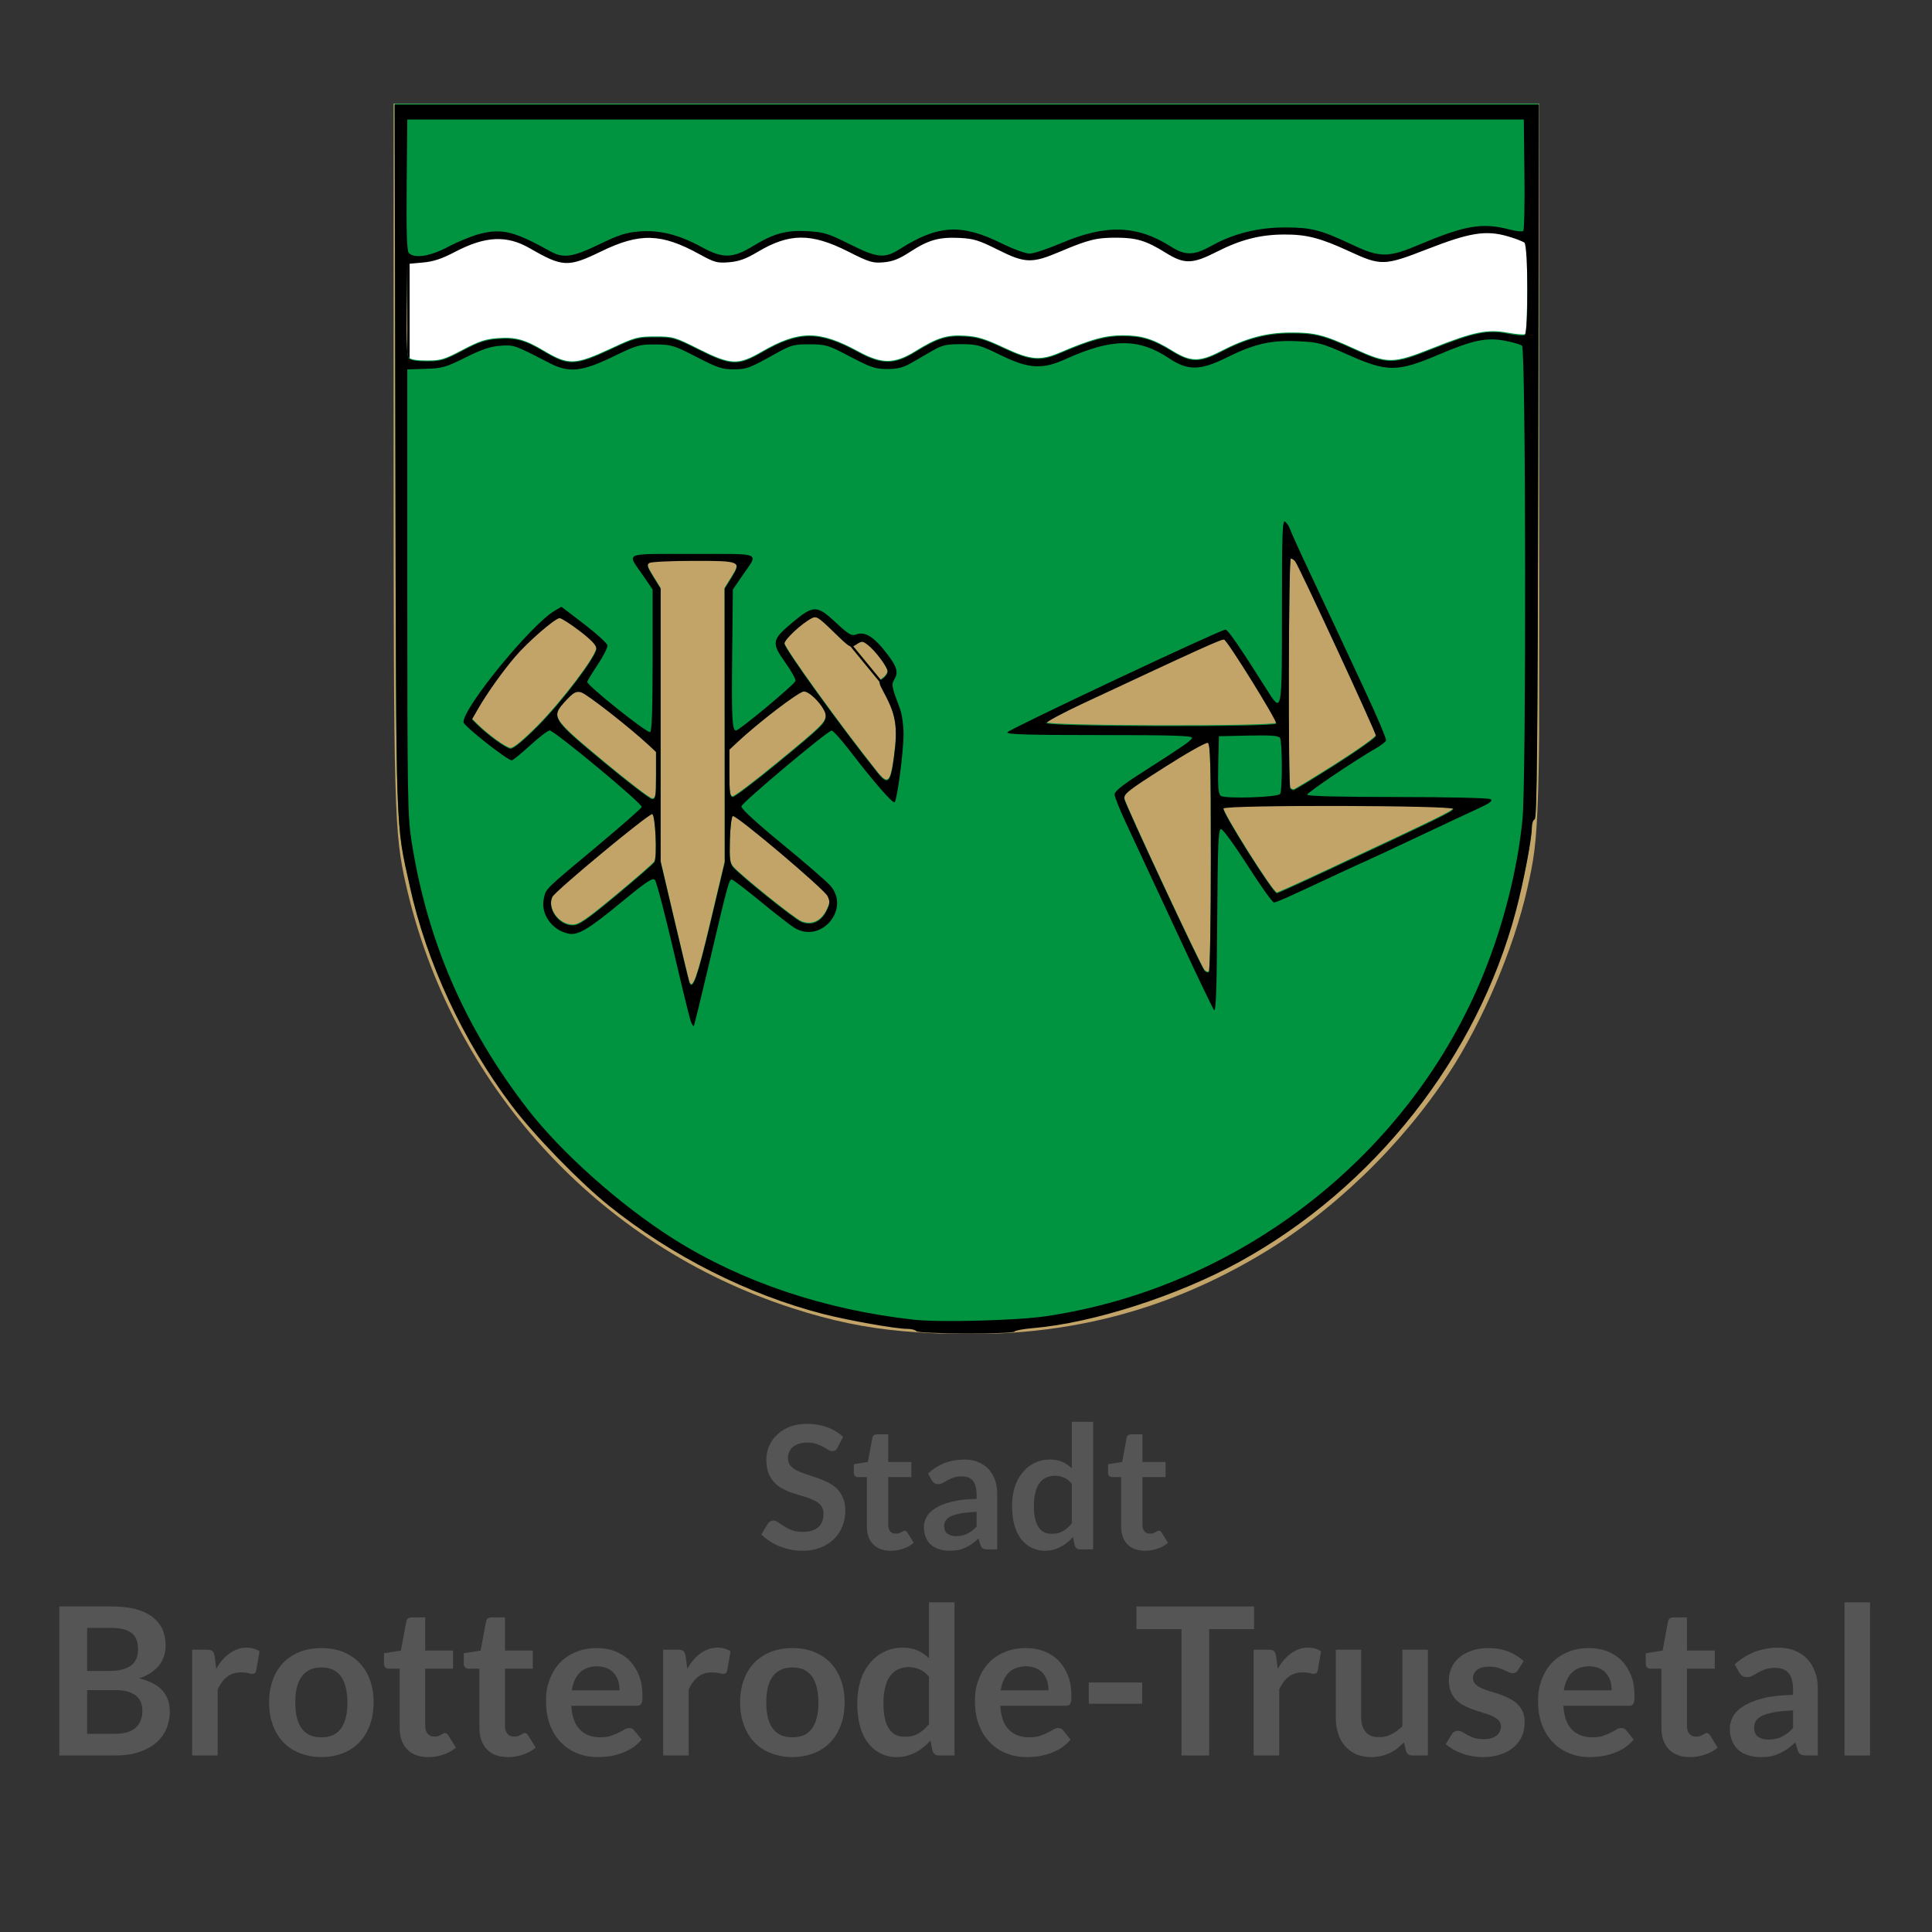
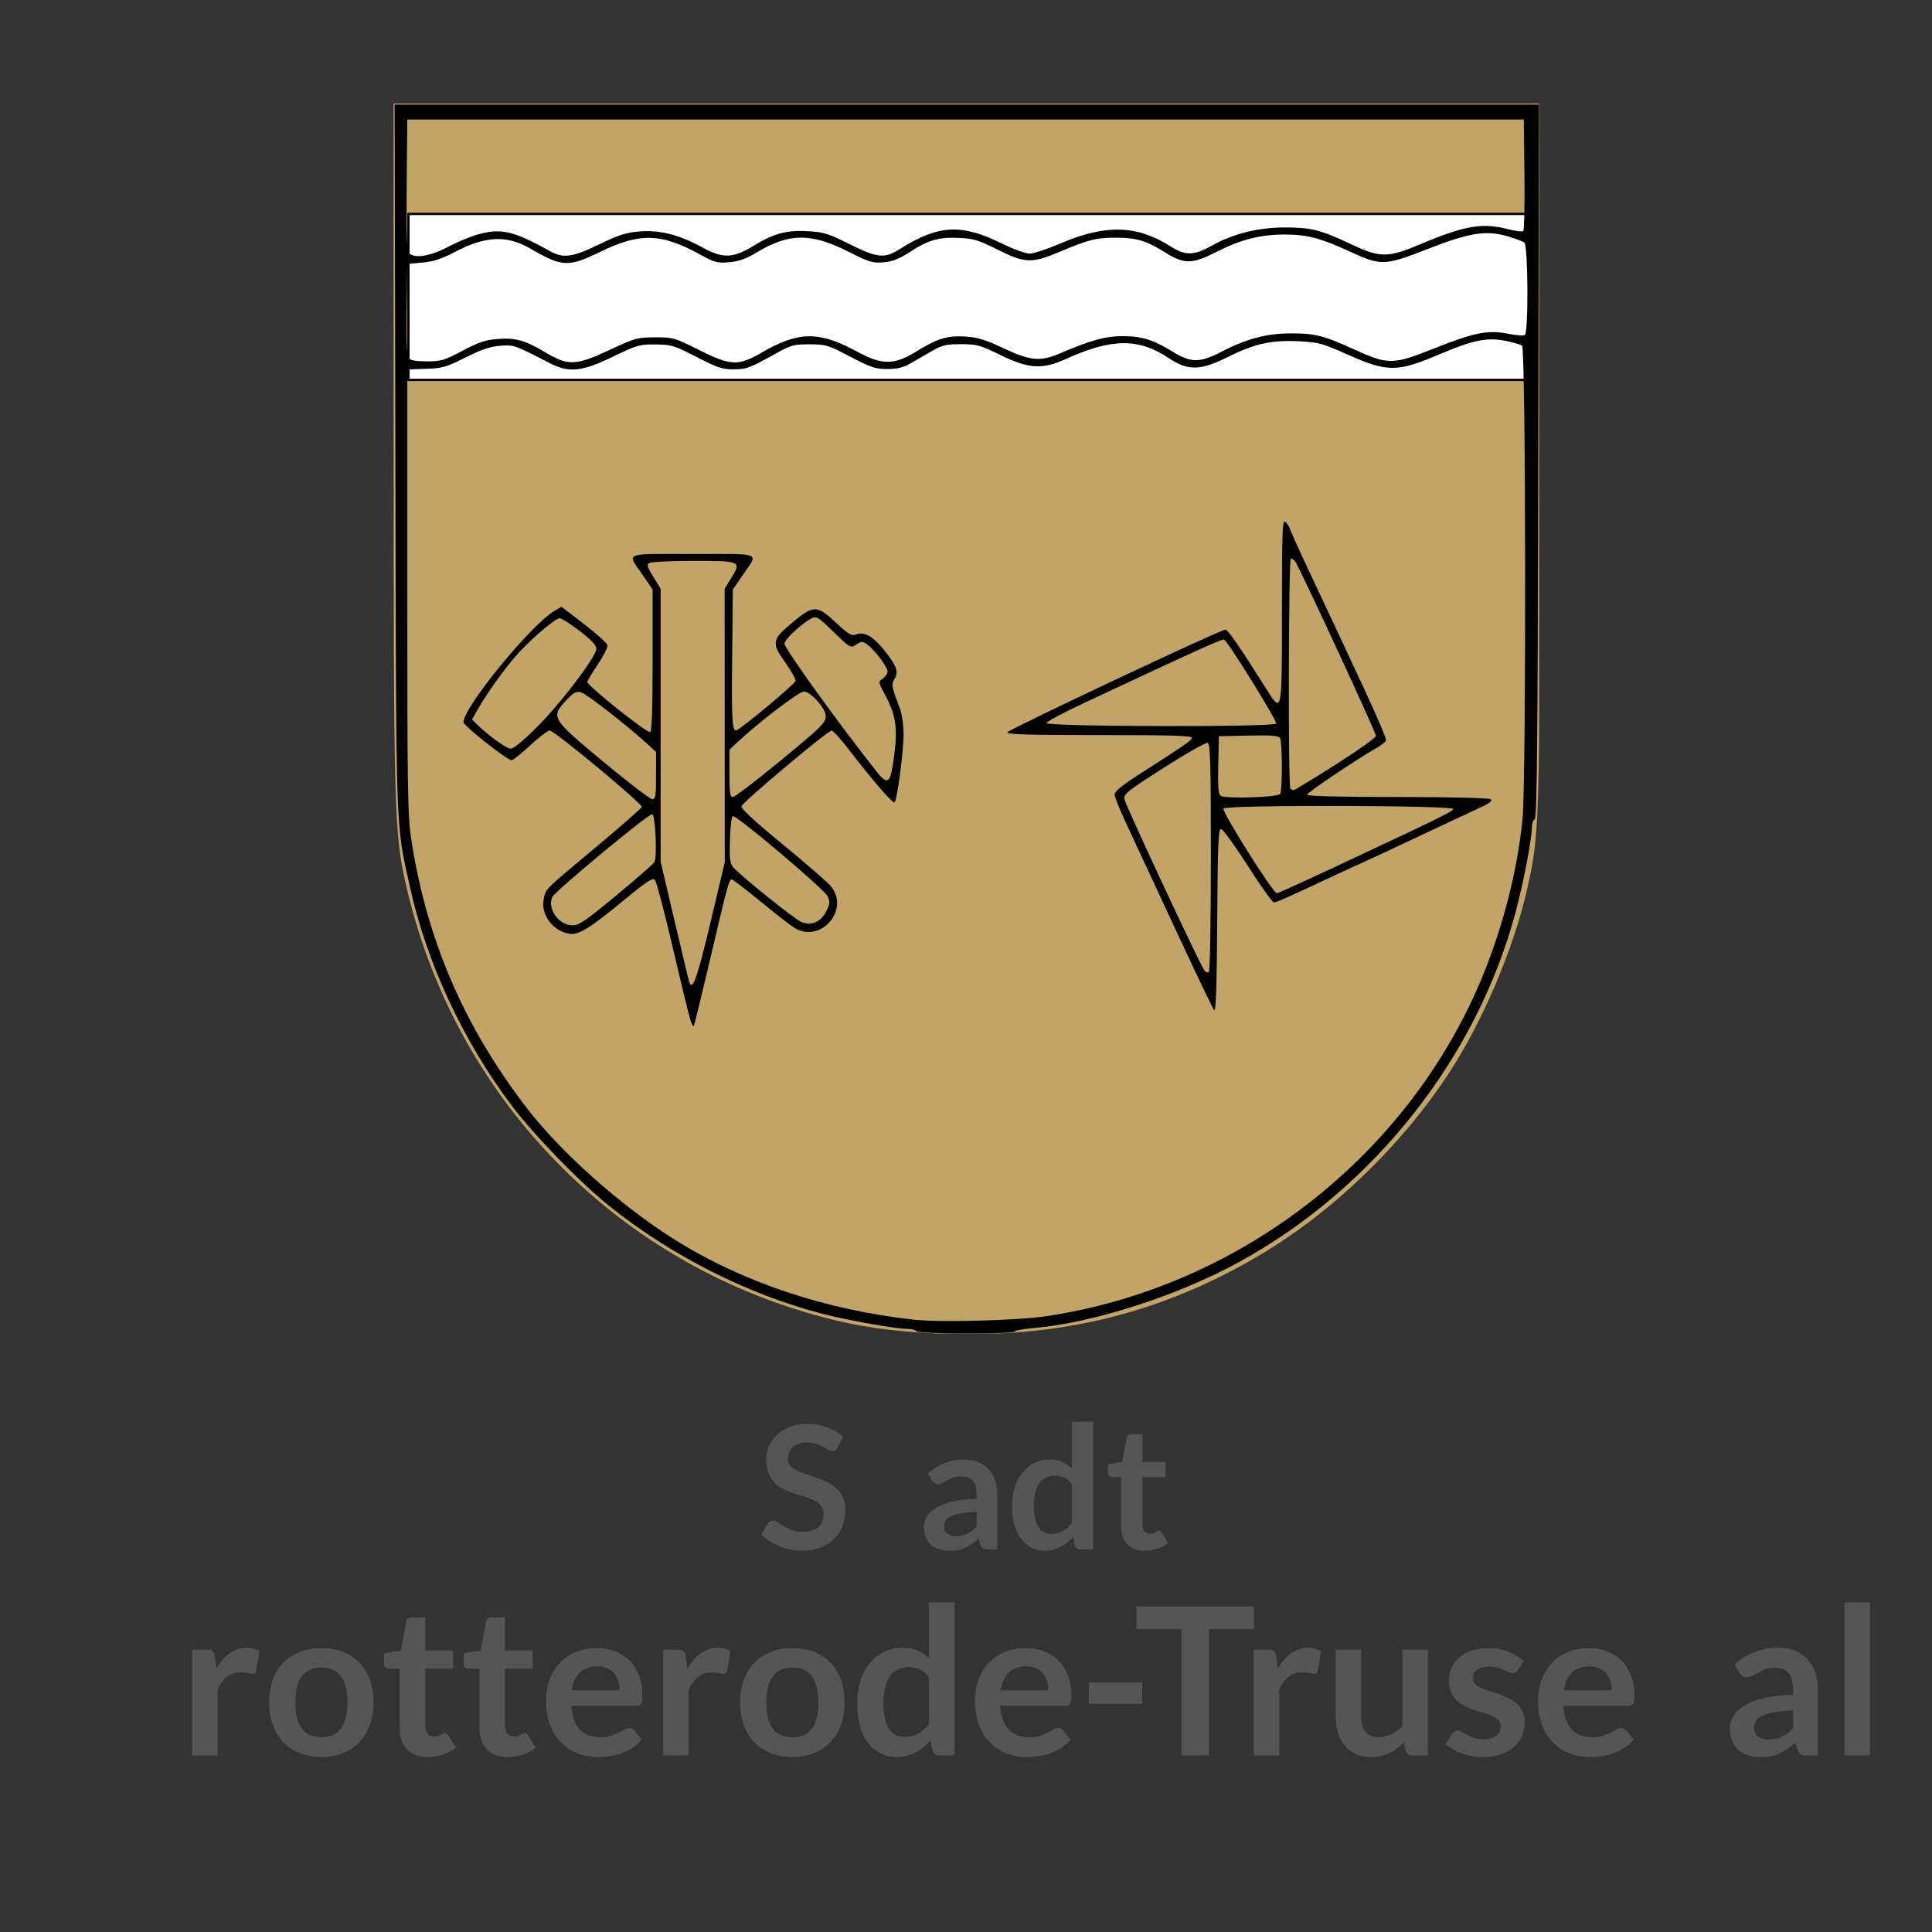
<svg xmlns="http://www.w3.org/2000/svg" width="100%" height="100%" viewBox="0 0 150 150" version="1.1" xml:space="preserve" style="fill-rule:evenodd;clip-rule:evenodd;">
  <rect x="0" y="0" width="150" height="150" fill="#333333" stroke="none" />
  <g id="Brotterode-Trusetal">
    <g transform="matrix(1,0,0,1,-39.389,4.81)">
      <g transform="matrix(13.333,0,0,13.333,98.26,115.483)">
        <path d="M0.461,-0.592C0.457,-0.584 0.453,-0.579 0.448,-0.576C0.443,-0.573 0.437,-0.572 0.431,-0.572C0.424,-0.572 0.416,-0.574 0.408,-0.579C0.4,-0.584 0.39,-0.59 0.379,-0.597C0.367,-0.603 0.354,-0.609 0.339,-0.614C0.324,-0.619 0.306,-0.622 0.285,-0.622C0.266,-0.622 0.25,-0.619 0.236,-0.615C0.222,-0.61 0.211,-0.604 0.201,-0.596C0.192,-0.588 0.185,-0.578 0.18,-0.567C0.175,-0.556 0.173,-0.544 0.173,-0.531C0.173,-0.514 0.178,-0.499 0.187,-0.488C0.197,-0.477 0.209,-0.467 0.225,-0.459C0.241,-0.451 0.259,-0.444 0.279,-0.438C0.299,-0.431 0.319,-0.424 0.34,-0.417C0.361,-0.41 0.381,-0.402 0.401,-0.392C0.421,-0.383 0.439,-0.371 0.455,-0.356C0.47,-0.342 0.483,-0.324 0.492,-0.303C0.502,-0.282 0.507,-0.257 0.507,-0.227C0.507,-0.194 0.501,-0.163 0.49,-0.135C0.479,-0.106 0.462,-0.081 0.441,-0.06C0.419,-0.039 0.393,-0.022 0.362,-0.01C0.331,0.002 0.296,0.008 0.256,0.008C0.233,0.008 0.21,0.006 0.188,0.001C0.165,-0.003 0.144,-0.01 0.123,-0.018C0.103,-0.026 0.084,-0.036 0.066,-0.048C0.048,-0.06 0.032,-0.073 0.018,-0.087L0.057,-0.152C0.061,-0.156 0.065,-0.16 0.07,-0.163C0.075,-0.166 0.081,-0.168 0.088,-0.168C0.096,-0.168 0.105,-0.165 0.115,-0.158C0.124,-0.151 0.136,-0.143 0.149,-0.135C0.162,-0.127 0.177,-0.119 0.195,-0.112C0.213,-0.105 0.235,-0.102 0.26,-0.102C0.298,-0.102 0.328,-0.111 0.349,-0.129C0.37,-0.147 0.38,-0.173 0.38,-0.208C0.38,-0.227 0.375,-0.242 0.366,-0.254C0.356,-0.266 0.344,-0.276 0.328,-0.284C0.312,-0.292 0.295,-0.299 0.275,-0.305C0.255,-0.311 0.234,-0.317 0.214,-0.324C0.193,-0.33 0.172,-0.338 0.153,-0.348C0.132,-0.357 0.115,-0.369 0.099,-0.384C0.083,-0.399 0.071,-0.418 0.061,-0.44C0.052,-0.463 0.047,-0.491 0.047,-0.524C0.047,-0.55 0.052,-0.576 0.063,-0.601C0.073,-0.626 0.089,-0.648 0.109,-0.667C0.129,-0.686 0.154,-0.702 0.183,-0.714C0.212,-0.725 0.246,-0.731 0.284,-0.731C0.326,-0.731 0.366,-0.724 0.402,-0.711C0.438,-0.698 0.468,-0.679 0.494,-0.655L0.461,-0.592Z" style="fill:rgb(86,85,85);fill-rule:nonzero;" />
      </g>
      <g transform="matrix(13.333,0,0,13.333,105.413,115.483)">
-         <path d="M0.235,0.008C0.19,0.008 0.156,-0.005 0.132,-0.03C0.108,-0.055 0.096,-0.09 0.096,-0.134L0.096,-0.421L0.044,-0.421C0.037,-0.42 0.032,-0.423 0.027,-0.427C0.022,-0.431 0.02,-0.438 0.02,-0.447L0.02,-0.496L0.102,-0.509L0.128,-0.649C0.129,-0.656 0.132,-0.661 0.137,-0.665C0.142,-0.668 0.148,-0.67 0.156,-0.67L0.22,-0.67L0.22,-0.509L0.355,-0.509L0.355,-0.421L0.22,-0.421L0.22,-0.143C0.22,-0.127 0.224,-0.114 0.232,-0.105C0.24,-0.096 0.25,-0.091 0.264,-0.092C0.271,-0.091 0.278,-0.092 0.283,-0.094C0.288,-0.096 0.292,-0.098 0.296,-0.1C0.3,-0.102 0.304,-0.104 0.307,-0.106C0.31,-0.108 0.313,-0.109 0.316,-0.109C0.319,-0.109 0.322,-0.108 0.325,-0.106C0.327,-0.104 0.329,-0.101 0.332,-0.098L0.369,-0.038C0.351,-0.023 0.33,-0.011 0.307,-0.004C0.284,0.004 0.26,0.008 0.235,0.008Z" style="fill:rgb(86,85,85);fill-rule:nonzero;" />
-       </g>
+         </g>
      <g transform="matrix(13.333,0,0,13.333,110.573,115.483)">
        <path d="M0.468,-0L0.413,-0C0.401,-0 0.392,-0.002 0.385,-0.005C0.378,-0.009 0.373,-0.016 0.37,-0.027L0.359,-0.063C0.346,-0.051 0.333,-0.041 0.321,-0.032C0.308,-0.023 0.295,-0.016 0.282,-0.01C0.269,-0.004 0.255,0.001 0.24,0.004C0.225,0.007 0.208,0.008 0.19,0.008C0.168,0.008 0.148,0.005 0.13,-0.001C0.111,-0.007 0.095,-0.015 0.082,-0.027C0.069,-0.039 0.059,-0.053 0.052,-0.071C0.044,-0.088 0.041,-0.108 0.041,-0.131C0.041,-0.15 0.046,-0.169 0.056,-0.188C0.066,-0.207 0.083,-0.224 0.107,-0.239C0.13,-0.254 0.162,-0.267 0.201,-0.277C0.24,-0.287 0.289,-0.293 0.348,-0.294L0.348,-0.324C0.347,-0.358 0.34,-0.384 0.326,-0.4C0.311,-0.417 0.29,-0.425 0.263,-0.425C0.243,-0.425 0.226,-0.423 0.213,-0.418C0.199,-0.413 0.188,-0.408 0.178,-0.402C0.168,-0.396 0.159,-0.391 0.151,-0.387C0.142,-0.382 0.133,-0.38 0.123,-0.38C0.115,-0.38 0.108,-0.382 0.102,-0.386C0.095,-0.39 0.091,-0.396 0.087,-0.402L0.065,-0.442C0.124,-0.496 0.195,-0.523 0.278,-0.523C0.308,-0.523 0.335,-0.518 0.358,-0.508C0.382,-0.498 0.402,-0.484 0.418,-0.467C0.434,-0.449 0.447,-0.428 0.455,-0.404C0.464,-0.38 0.468,-0.353 0.468,-0.324L0.468,-0ZM0.228,-0.077C0.241,-0.077 0.252,-0.078 0.263,-0.081C0.274,-0.083 0.284,-0.086 0.293,-0.091C0.303,-0.096 0.312,-0.101 0.321,-0.108C0.33,-0.115 0.339,-0.123 0.348,-0.133L0.348,-0.219C0.312,-0.217 0.281,-0.214 0.257,-0.21C0.233,-0.205 0.214,-0.2 0.199,-0.193C0.184,-0.186 0.174,-0.177 0.168,-0.168C0.162,-0.159 0.159,-0.149 0.159,-0.138C0.159,-0.116 0.165,-0.1 0.178,-0.091C0.191,-0.082 0.207,-0.077 0.228,-0.077Z" style="fill:rgb(86,85,85);fill-rule:nonzero;" />
      </g>
      <g transform="matrix(13.333,0,0,13.333,117.553,115.483)">
        <path d="M0.427,-0C0.411,-0 0.401,-0.008 0.396,-0.023L0.386,-0.072C0.375,-0.06 0.364,-0.049 0.352,-0.04C0.34,-0.03 0.328,-0.022 0.314,-0.015C0.301,-0.008 0.286,-0.002 0.271,0.002C0.255,0.006 0.239,0.008 0.221,0.008C0.193,0.008 0.167,0.002 0.144,-0.01C0.12,-0.022 0.1,-0.039 0.083,-0.061C0.066,-0.083 0.053,-0.11 0.044,-0.143C0.035,-0.176 0.031,-0.213 0.031,-0.255C0.031,-0.293 0.036,-0.328 0.046,-0.361C0.056,-0.394 0.071,-0.422 0.091,-0.446C0.11,-0.47 0.133,-0.489 0.16,-0.502C0.187,-0.516 0.217,-0.523 0.251,-0.523C0.28,-0.523 0.304,-0.518 0.325,-0.509C0.345,-0.5 0.363,-0.487 0.379,-0.472L0.379,-0.743L0.503,-0.743L0.503,-0L0.427,-0ZM0.263,-0.091C0.288,-0.09 0.31,-0.096 0.328,-0.107C0.346,-0.117 0.363,-0.132 0.379,-0.152L0.379,-0.382C0.365,-0.399 0.35,-0.411 0.333,-0.418C0.317,-0.425 0.299,-0.428 0.28,-0.429C0.261,-0.428 0.244,-0.425 0.229,-0.418C0.214,-0.411 0.201,-0.4 0.191,-0.386C0.18,-0.372 0.172,-0.354 0.167,-0.332C0.161,-0.31 0.158,-0.285 0.158,-0.255C0.158,-0.225 0.16,-0.2 0.165,-0.179C0.17,-0.158 0.177,-0.141 0.186,-0.128C0.195,-0.115 0.206,-0.105 0.219,-0.099C0.232,-0.093 0.247,-0.09 0.263,-0.091Z" style="fill:rgb(86,85,85);fill-rule:nonzero;" />
      </g>
      <g transform="matrix(13.333,0,0,13.333,125.153,115.483)">
        <path d="M0.235,0.008C0.19,0.008 0.156,-0.005 0.132,-0.03C0.108,-0.055 0.096,-0.09 0.096,-0.134L0.096,-0.421L0.044,-0.421C0.037,-0.42 0.032,-0.423 0.027,-0.427C0.022,-0.431 0.02,-0.438 0.02,-0.447L0.02,-0.496L0.102,-0.509L0.128,-0.649C0.129,-0.656 0.132,-0.661 0.137,-0.665C0.142,-0.668 0.148,-0.67 0.156,-0.67L0.22,-0.67L0.22,-0.509L0.355,-0.509L0.355,-0.421L0.22,-0.421L0.22,-0.143C0.22,-0.127 0.224,-0.114 0.232,-0.105C0.24,-0.096 0.25,-0.091 0.264,-0.092C0.271,-0.091 0.278,-0.092 0.283,-0.094C0.288,-0.096 0.292,-0.098 0.296,-0.1C0.3,-0.102 0.304,-0.104 0.307,-0.106C0.31,-0.108 0.313,-0.109 0.316,-0.109C0.319,-0.109 0.322,-0.108 0.325,-0.106C0.327,-0.104 0.329,-0.101 0.332,-0.098L0.369,-0.038C0.351,-0.023 0.33,-0.011 0.307,-0.004C0.284,0.004 0.26,0.008 0.235,0.008Z" style="fill:rgb(86,85,85);fill-rule:nonzero;" />
      </g>
      <g transform="matrix(16,0,0,16,42.827,131.483)">
-         <path d="M0.073,-0L0.073,-0.723L0.323,-0.723C0.37,-0.723 0.41,-0.719 0.444,-0.71C0.477,-0.701 0.505,-0.688 0.526,-0.671C0.548,-0.654 0.564,-0.634 0.574,-0.611C0.584,-0.587 0.589,-0.56 0.589,-0.531C0.589,-0.514 0.586,-0.497 0.581,-0.482C0.576,-0.466 0.568,-0.452 0.558,-0.438C0.547,-0.425 0.534,-0.413 0.518,-0.402C0.502,-0.391 0.482,-0.381 0.46,-0.374C0.559,-0.351 0.609,-0.298 0.609,-0.213C0.609,-0.182 0.603,-0.154 0.592,-0.128C0.58,-0.101 0.563,-0.079 0.541,-0.06C0.518,-0.041 0.491,-0.027 0.458,-0.016C0.425,-0.005 0.388,-0 0.346,-0L0.073,-0ZM0.208,-0.317L0.208,-0.105L0.344,-0.105C0.369,-0.105 0.39,-0.108 0.407,-0.114C0.424,-0.12 0.437,-0.128 0.447,-0.138C0.457,-0.148 0.465,-0.16 0.469,-0.173C0.474,-0.186 0.476,-0.201 0.476,-0.216C0.476,-0.231 0.474,-0.245 0.469,-0.258C0.464,-0.27 0.456,-0.281 0.445,-0.29C0.434,-0.299 0.421,-0.305 0.404,-0.31C0.387,-0.315 0.367,-0.317 0.344,-0.317L0.208,-0.317ZM0.208,-0.41L0.315,-0.41C0.361,-0.41 0.395,-0.418 0.419,-0.435C0.443,-0.452 0.455,-0.478 0.455,-0.515C0.455,-0.552 0.444,-0.579 0.423,-0.595C0.401,-0.611 0.368,-0.619 0.323,-0.619L0.208,-0.619L0.208,-0.41Z" style="fill:rgb(86,85,85);fill-rule:nonzero;" />
-       </g>
+         </g>
      <g transform="matrix(16,0,0,16,53.251,131.483)">
        <path d="M0.066,-0L0.066,-0.513L0.139,-0.513C0.151,-0.513 0.16,-0.511 0.165,-0.506C0.17,-0.501 0.173,-0.493 0.175,-0.482L0.183,-0.42C0.201,-0.452 0.222,-0.477 0.247,-0.495C0.272,-0.513 0.299,-0.523 0.33,-0.523C0.355,-0.523 0.376,-0.517 0.393,-0.505L0.377,-0.413C0.376,-0.407 0.374,-0.402 0.371,-0.4C0.367,-0.397 0.363,-0.396 0.357,-0.396C0.352,-0.396 0.345,-0.397 0.337,-0.4C0.328,-0.402 0.316,-0.403 0.302,-0.403C0.276,-0.403 0.254,-0.396 0.236,-0.382C0.218,-0.368 0.202,-0.347 0.19,-0.32L0.19,-0L0.066,-0Z" style="fill:rgb(86,85,85);fill-rule:nonzero;" />
      </g>
      <g transform="matrix(16,0,0,16,59.787,131.483)">
        <path d="M0.285,-0.521C0.323,-0.521 0.358,-0.515 0.389,-0.503C0.42,-0.49 0.447,-0.473 0.469,-0.45C0.491,-0.427 0.508,-0.4 0.52,-0.367C0.532,-0.334 0.538,-0.298 0.538,-0.258C0.538,-0.217 0.532,-0.18 0.52,-0.148C0.508,-0.115 0.491,-0.087 0.469,-0.064C0.447,-0.041 0.42,-0.023 0.389,-0.011C0.358,0.001 0.323,0.008 0.285,0.008C0.247,0.008 0.212,0.001 0.181,-0.011C0.149,-0.023 0.122,-0.041 0.1,-0.064C0.078,-0.087 0.061,-0.115 0.049,-0.148C0.037,-0.18 0.031,-0.217 0.031,-0.258C0.031,-0.298 0.037,-0.334 0.049,-0.367C0.061,-0.4 0.078,-0.427 0.1,-0.45C0.122,-0.473 0.149,-0.49 0.181,-0.503C0.212,-0.515 0.247,-0.521 0.285,-0.521ZM0.285,-0.088C0.328,-0.088 0.359,-0.102 0.38,-0.131C0.4,-0.159 0.411,-0.201 0.411,-0.257C0.411,-0.312 0.4,-0.354 0.38,-0.383C0.359,-0.412 0.328,-0.427 0.285,-0.427C0.242,-0.427 0.21,-0.412 0.189,-0.383C0.168,-0.354 0.158,-0.312 0.158,-0.257C0.158,-0.202 0.168,-0.16 0.189,-0.131C0.21,-0.102 0.242,-0.088 0.285,-0.088Z" style="fill:rgb(86,85,85);fill-rule:nonzero;" />
      </g>
      <g transform="matrix(16,0,0,16,68.883,131.483)">
        <path d="M0.235,0.008C0.19,0.008 0.156,-0.005 0.132,-0.03C0.108,-0.055 0.096,-0.09 0.096,-0.134L0.096,-0.421L0.044,-0.421C0.037,-0.42 0.032,-0.423 0.027,-0.427C0.022,-0.431 0.02,-0.438 0.02,-0.447L0.02,-0.496L0.102,-0.509L0.128,-0.649C0.129,-0.656 0.132,-0.661 0.137,-0.665C0.142,-0.668 0.148,-0.67 0.156,-0.67L0.22,-0.67L0.22,-0.509L0.355,-0.509L0.355,-0.421L0.22,-0.421L0.22,-0.143C0.22,-0.127 0.224,-0.114 0.232,-0.105C0.24,-0.096 0.25,-0.091 0.264,-0.092C0.271,-0.091 0.278,-0.092 0.283,-0.094C0.288,-0.096 0.292,-0.098 0.296,-0.1C0.3,-0.102 0.304,-0.104 0.307,-0.106C0.31,-0.108 0.313,-0.109 0.316,-0.109C0.319,-0.109 0.322,-0.108 0.325,-0.106C0.327,-0.104 0.329,-0.101 0.332,-0.098L0.369,-0.038C0.351,-0.023 0.33,-0.011 0.307,-0.004C0.284,0.004 0.26,0.008 0.235,0.008Z" style="fill:rgb(86,85,85);fill-rule:nonzero;" />
      </g>
      <g transform="matrix(16,0,0,16,75.075,131.483)">
        <path d="M0.235,0.008C0.19,0.008 0.156,-0.005 0.132,-0.03C0.108,-0.055 0.096,-0.09 0.096,-0.134L0.096,-0.421L0.044,-0.421C0.037,-0.42 0.032,-0.423 0.027,-0.427C0.022,-0.431 0.02,-0.438 0.02,-0.447L0.02,-0.496L0.102,-0.509L0.128,-0.649C0.129,-0.656 0.132,-0.661 0.137,-0.665C0.142,-0.668 0.148,-0.67 0.156,-0.67L0.22,-0.67L0.22,-0.509L0.355,-0.509L0.355,-0.421L0.22,-0.421L0.22,-0.143C0.22,-0.127 0.224,-0.114 0.232,-0.105C0.24,-0.096 0.25,-0.091 0.264,-0.092C0.271,-0.091 0.278,-0.092 0.283,-0.094C0.288,-0.096 0.292,-0.098 0.296,-0.1C0.3,-0.102 0.304,-0.104 0.307,-0.106C0.31,-0.108 0.313,-0.109 0.316,-0.109C0.319,-0.109 0.322,-0.108 0.325,-0.106C0.327,-0.104 0.329,-0.101 0.332,-0.098L0.369,-0.038C0.351,-0.023 0.33,-0.011 0.307,-0.004C0.284,0.004 0.26,0.008 0.235,0.008Z" style="fill:rgb(86,85,85);fill-rule:nonzero;" />
      </g>
      <g transform="matrix(16,0,0,16,81.267,131.483)">
        <path d="M0.278,-0.521C0.31,-0.521 0.34,-0.516 0.367,-0.506C0.394,-0.495 0.418,-0.48 0.438,-0.46C0.457,-0.44 0.472,-0.416 0.484,-0.387C0.495,-0.358 0.5,-0.326 0.5,-0.289C0.5,-0.279 0.5,-0.271 0.499,-0.265C0.498,-0.259 0.496,-0.254 0.494,-0.251C0.492,-0.247 0.489,-0.245 0.486,-0.243C0.482,-0.242 0.477,-0.241 0.472,-0.241L0.155,-0.241C0.158,-0.188 0.172,-0.15 0.197,-0.125C0.222,-0.1 0.254,-0.088 0.295,-0.088C0.315,-0.088 0.332,-0.09 0.347,-0.095C0.361,-0.1 0.374,-0.105 0.385,-0.111C0.396,-0.116 0.405,-0.121 0.413,-0.126C0.421,-0.131 0.429,-0.133 0.437,-0.133C0.442,-0.133 0.446,-0.132 0.45,-0.13C0.454,-0.128 0.457,-0.125 0.46,-0.122L0.496,-0.077C0.482,-0.061 0.467,-0.047 0.45,-0.036C0.432,-0.025 0.415,-0.017 0.396,-0.01C0.378,-0.004 0.359,0.001 0.34,0.004C0.321,0.006 0.302,0.008 0.284,0.008C0.248,0.008 0.215,0.002 0.185,-0.01C0.154,-0.022 0.127,-0.04 0.105,-0.063C0.082,-0.086 0.064,-0.115 0.051,-0.149C0.038,-0.183 0.032,-0.223 0.032,-0.268C0.032,-0.303 0.037,-0.335 0.049,-0.366C0.06,-0.397 0.076,-0.424 0.097,-0.447C0.118,-0.47 0.144,-0.488 0.175,-0.501C0.205,-0.514 0.24,-0.521 0.278,-0.521ZM0.281,-0.433C0.245,-0.432 0.216,-0.422 0.196,-0.402C0.176,-0.382 0.163,-0.353 0.157,-0.316L0.389,-0.316C0.389,-0.332 0.387,-0.347 0.383,-0.361C0.378,-0.375 0.372,-0.387 0.363,-0.398C0.354,-0.409 0.342,-0.417 0.329,-0.423C0.315,-0.429 0.299,-0.432 0.281,-0.433Z" style="fill:rgb(86,85,85);fill-rule:nonzero;" />
      </g>
      <g transform="matrix(16,0,0,16,89.819,131.483)">
        <path d="M0.066,-0L0.066,-0.513L0.139,-0.513C0.151,-0.513 0.16,-0.511 0.165,-0.506C0.17,-0.501 0.173,-0.493 0.175,-0.482L0.183,-0.42C0.201,-0.452 0.222,-0.477 0.247,-0.495C0.272,-0.513 0.299,-0.523 0.33,-0.523C0.355,-0.523 0.376,-0.517 0.393,-0.505L0.377,-0.413C0.376,-0.407 0.374,-0.402 0.371,-0.4C0.367,-0.397 0.363,-0.396 0.357,-0.396C0.352,-0.396 0.345,-0.397 0.337,-0.4C0.328,-0.402 0.316,-0.403 0.302,-0.403C0.276,-0.403 0.254,-0.396 0.236,-0.382C0.218,-0.368 0.202,-0.347 0.19,-0.32L0.19,-0L0.066,-0Z" style="fill:rgb(86,85,85);fill-rule:nonzero;" />
      </g>
      <g transform="matrix(16,0,0,16,96.355,131.483)">
        <path d="M0.285,-0.521C0.323,-0.521 0.358,-0.515 0.389,-0.503C0.42,-0.49 0.447,-0.473 0.469,-0.45C0.491,-0.427 0.508,-0.4 0.52,-0.367C0.532,-0.334 0.538,-0.298 0.538,-0.258C0.538,-0.217 0.532,-0.18 0.52,-0.148C0.508,-0.115 0.491,-0.087 0.469,-0.064C0.447,-0.041 0.42,-0.023 0.389,-0.011C0.358,0.001 0.323,0.008 0.285,0.008C0.247,0.008 0.212,0.001 0.181,-0.011C0.149,-0.023 0.122,-0.041 0.1,-0.064C0.078,-0.087 0.061,-0.115 0.049,-0.148C0.037,-0.18 0.031,-0.217 0.031,-0.258C0.031,-0.298 0.037,-0.334 0.049,-0.367C0.061,-0.4 0.078,-0.427 0.1,-0.45C0.122,-0.473 0.149,-0.49 0.181,-0.503C0.212,-0.515 0.247,-0.521 0.285,-0.521ZM0.285,-0.088C0.328,-0.088 0.359,-0.102 0.38,-0.131C0.4,-0.159 0.411,-0.201 0.411,-0.257C0.411,-0.312 0.4,-0.354 0.38,-0.383C0.359,-0.412 0.328,-0.427 0.285,-0.427C0.242,-0.427 0.21,-0.412 0.189,-0.383C0.168,-0.354 0.158,-0.312 0.158,-0.257C0.158,-0.202 0.168,-0.16 0.189,-0.131C0.21,-0.102 0.242,-0.088 0.285,-0.088Z" style="fill:rgb(86,85,85);fill-rule:nonzero;" />
      </g>
      <g transform="matrix(16,0,0,16,105.451,131.483)">
        <path d="M0.427,-0C0.411,-0 0.401,-0.008 0.396,-0.023L0.386,-0.072C0.375,-0.06 0.364,-0.049 0.352,-0.04C0.34,-0.03 0.328,-0.022 0.314,-0.015C0.301,-0.008 0.286,-0.002 0.271,0.002C0.255,0.006 0.239,0.008 0.221,0.008C0.193,0.008 0.167,0.002 0.144,-0.01C0.12,-0.022 0.1,-0.039 0.083,-0.061C0.066,-0.083 0.053,-0.11 0.044,-0.143C0.035,-0.176 0.031,-0.213 0.031,-0.255C0.031,-0.293 0.036,-0.328 0.046,-0.361C0.056,-0.394 0.071,-0.422 0.091,-0.446C0.11,-0.47 0.133,-0.489 0.16,-0.502C0.187,-0.516 0.217,-0.523 0.251,-0.523C0.28,-0.523 0.304,-0.518 0.325,-0.509C0.345,-0.5 0.363,-0.487 0.379,-0.472L0.379,-0.743L0.503,-0.743L0.503,-0L0.427,-0ZM0.263,-0.091C0.288,-0.09 0.31,-0.096 0.328,-0.107C0.346,-0.117 0.363,-0.132 0.379,-0.152L0.379,-0.382C0.365,-0.399 0.35,-0.411 0.333,-0.418C0.317,-0.425 0.299,-0.428 0.28,-0.429C0.261,-0.428 0.244,-0.425 0.229,-0.418C0.214,-0.411 0.201,-0.4 0.191,-0.386C0.18,-0.372 0.172,-0.354 0.167,-0.332C0.161,-0.31 0.158,-0.285 0.158,-0.255C0.158,-0.225 0.16,-0.2 0.165,-0.179C0.17,-0.158 0.177,-0.141 0.186,-0.128C0.195,-0.115 0.206,-0.105 0.219,-0.099C0.232,-0.093 0.247,-0.09 0.263,-0.091Z" style="fill:rgb(86,85,85);fill-rule:nonzero;" />
      </g>
      <g transform="matrix(16,0,0,16,114.571,131.483)">
        <path d="M0.278,-0.521C0.31,-0.521 0.34,-0.516 0.367,-0.506C0.394,-0.495 0.418,-0.48 0.438,-0.46C0.457,-0.44 0.472,-0.416 0.484,-0.387C0.495,-0.358 0.5,-0.326 0.5,-0.289C0.5,-0.279 0.5,-0.271 0.499,-0.265C0.498,-0.259 0.496,-0.254 0.494,-0.251C0.492,-0.247 0.489,-0.245 0.486,-0.243C0.482,-0.242 0.477,-0.241 0.472,-0.241L0.155,-0.241C0.158,-0.188 0.172,-0.15 0.197,-0.125C0.222,-0.1 0.254,-0.088 0.295,-0.088C0.315,-0.088 0.332,-0.09 0.347,-0.095C0.361,-0.1 0.374,-0.105 0.385,-0.111C0.396,-0.116 0.405,-0.121 0.413,-0.126C0.421,-0.131 0.429,-0.133 0.437,-0.133C0.442,-0.133 0.446,-0.132 0.45,-0.13C0.454,-0.128 0.457,-0.125 0.46,-0.122L0.496,-0.077C0.482,-0.061 0.467,-0.047 0.45,-0.036C0.432,-0.025 0.415,-0.017 0.396,-0.01C0.378,-0.004 0.359,0.001 0.34,0.004C0.321,0.006 0.302,0.008 0.284,0.008C0.248,0.008 0.215,0.002 0.185,-0.01C0.154,-0.022 0.127,-0.04 0.105,-0.063C0.082,-0.086 0.064,-0.115 0.051,-0.149C0.038,-0.183 0.032,-0.223 0.032,-0.268C0.032,-0.303 0.037,-0.335 0.049,-0.366C0.06,-0.397 0.076,-0.424 0.097,-0.447C0.118,-0.47 0.144,-0.488 0.175,-0.501C0.205,-0.514 0.24,-0.521 0.278,-0.521ZM0.281,-0.433C0.245,-0.432 0.216,-0.422 0.196,-0.402C0.176,-0.382 0.163,-0.353 0.157,-0.316L0.389,-0.316C0.389,-0.332 0.387,-0.347 0.383,-0.361C0.378,-0.375 0.372,-0.387 0.363,-0.398C0.354,-0.409 0.342,-0.417 0.329,-0.423C0.315,-0.429 0.299,-0.432 0.281,-0.433Z" style="fill:rgb(86,85,85);fill-rule:nonzero;" />
      </g>
      <g transform="matrix(16,0,0,16,123.123,131.483)">
        <rect x="0.05" y="-0.354" width="0.259" height="0.103" style="fill:rgb(86,85,85);fill-rule:nonzero;" />
      </g>
      <g transform="matrix(16,0,0,16,127.427,131.483)">
        <path d="M0.583,-0.723L0.583,-0.613L0.365,-0.613L0.365,-0L0.231,-0L0.231,-0.613L0.012,-0.613L0.012,-0.723L0.583,-0.723Z" style="fill:rgb(86,85,85);fill-rule:nonzero;" />
      </g>
      <g transform="matrix(16,0,0,16,135.667,131.483)">
        <path d="M0.066,-0L0.066,-0.513L0.139,-0.513C0.151,-0.513 0.16,-0.511 0.165,-0.506C0.17,-0.501 0.173,-0.493 0.175,-0.482L0.183,-0.42C0.201,-0.452 0.222,-0.477 0.247,-0.495C0.272,-0.513 0.299,-0.523 0.33,-0.523C0.355,-0.523 0.376,-0.517 0.393,-0.505L0.377,-0.413C0.376,-0.407 0.374,-0.402 0.371,-0.4C0.367,-0.397 0.363,-0.396 0.357,-0.396C0.352,-0.396 0.345,-0.397 0.337,-0.4C0.328,-0.402 0.316,-0.403 0.302,-0.403C0.276,-0.403 0.254,-0.396 0.236,-0.382C0.218,-0.368 0.202,-0.347 0.19,-0.32L0.19,-0L0.066,-0Z" style="fill:rgb(86,85,85);fill-rule:nonzero;" />
      </g>
      <g transform="matrix(16,0,0,16,142.203,131.483)">
        <path d="M0.179,-0.513L0.179,-0.187C0.179,-0.156 0.186,-0.131 0.201,-0.114C0.215,-0.097 0.237,-0.088 0.266,-0.089C0.287,-0.088 0.307,-0.093 0.326,-0.103C0.345,-0.112 0.362,-0.125 0.379,-0.142L0.379,-0.513L0.503,-0.513L0.503,-0L0.427,-0C0.411,-0 0.401,-0.008 0.396,-0.023L0.387,-0.064C0.376,-0.053 0.365,-0.043 0.354,-0.034C0.343,-0.025 0.331,-0.018 0.318,-0.012C0.305,-0.006 0.291,-0.001 0.276,0.003C0.261,0.006 0.246,0.008 0.229,0.008C0.201,0.008 0.176,0.003 0.154,-0.006C0.133,-0.016 0.115,-0.029 0.1,-0.047C0.085,-0.064 0.074,-0.084 0.067,-0.108C0.059,-0.132 0.056,-0.158 0.056,-0.187L0.056,-0.513L0.179,-0.513Z" style="fill:rgb(86,85,85);fill-rule:nonzero;" />
      </g>
      <g transform="matrix(16,0,0,16,151.299,131.483)">
        <path d="M0.371,-0.413C0.367,-0.408 0.364,-0.404 0.36,-0.402C0.356,-0.4 0.352,-0.399 0.346,-0.399C0.34,-0.399 0.334,-0.4 0.327,-0.404C0.32,-0.407 0.312,-0.411 0.303,-0.415C0.294,-0.419 0.284,-0.423 0.272,-0.426C0.261,-0.429 0.247,-0.431 0.232,-0.431C0.207,-0.431 0.188,-0.426 0.174,-0.416C0.16,-0.405 0.153,-0.392 0.153,-0.375C0.153,-0.364 0.157,-0.355 0.164,-0.347C0.171,-0.34 0.18,-0.333 0.192,-0.328C0.204,-0.322 0.218,-0.317 0.233,-0.312C0.248,-0.308 0.263,-0.303 0.279,-0.298C0.294,-0.292 0.31,-0.286 0.325,-0.279C0.339,-0.272 0.353,-0.264 0.365,-0.253C0.377,-0.243 0.386,-0.23 0.393,-0.216C0.4,-0.201 0.404,-0.183 0.404,-0.163C0.404,-0.138 0.4,-0.115 0.391,-0.094C0.382,-0.073 0.368,-0.055 0.351,-0.04C0.334,-0.025 0.312,-0.013 0.287,-0.005C0.261,0.004 0.232,0.008 0.199,0.008C0.181,0.008 0.164,0.006 0.147,0.003C0.13,0 0.114,-0.004 0.099,-0.01C0.083,-0.016 0.069,-0.022 0.056,-0.03C0.043,-0.038 0.031,-0.046 0.021,-0.055L0.05,-0.102C0.053,-0.108 0.057,-0.112 0.063,-0.115C0.068,-0.118 0.074,-0.12 0.082,-0.12C0.089,-0.12 0.096,-0.117 0.103,-0.113C0.11,-0.109 0.118,-0.104 0.127,-0.099C0.136,-0.094 0.147,-0.089 0.159,-0.085C0.171,-0.081 0.186,-0.079 0.205,-0.079C0.22,-0.079 0.232,-0.08 0.243,-0.084C0.253,-0.087 0.262,-0.092 0.269,-0.098C0.276,-0.103 0.281,-0.11 0.284,-0.117C0.287,-0.125 0.289,-0.133 0.289,-0.141C0.289,-0.153 0.285,-0.162 0.278,-0.17C0.271,-0.178 0.261,-0.184 0.249,-0.19C0.237,-0.196 0.224,-0.201 0.209,-0.205C0.194,-0.21 0.178,-0.215 0.162,-0.22C0.146,-0.225 0.131,-0.232 0.116,-0.239C0.101,-0.246 0.087,-0.255 0.075,-0.266C0.063,-0.277 0.054,-0.291 0.047,-0.307C0.04,-0.323 0.036,-0.342 0.036,-0.365C0.036,-0.386 0.04,-0.405 0.049,-0.425C0.057,-0.444 0.069,-0.46 0.085,-0.474C0.101,-0.488 0.122,-0.5 0.146,-0.508C0.17,-0.517 0.198,-0.521 0.23,-0.521C0.265,-0.521 0.297,-0.515 0.326,-0.504C0.355,-0.492 0.379,-0.476 0.399,-0.458L0.371,-0.413Z" style="fill:rgb(86,85,85);fill-rule:nonzero;" />
      </g>
      <g transform="matrix(16,0,0,16,158.291,131.483)">
        <path d="M0.278,-0.521C0.31,-0.521 0.34,-0.516 0.367,-0.506C0.394,-0.495 0.418,-0.48 0.438,-0.46C0.457,-0.44 0.472,-0.416 0.484,-0.387C0.495,-0.358 0.5,-0.326 0.5,-0.289C0.5,-0.279 0.5,-0.271 0.499,-0.265C0.498,-0.259 0.496,-0.254 0.494,-0.251C0.492,-0.247 0.489,-0.245 0.486,-0.243C0.482,-0.242 0.477,-0.241 0.472,-0.241L0.155,-0.241C0.158,-0.188 0.172,-0.15 0.197,-0.125C0.222,-0.1 0.254,-0.088 0.295,-0.088C0.315,-0.088 0.332,-0.09 0.347,-0.095C0.361,-0.1 0.374,-0.105 0.385,-0.111C0.396,-0.116 0.405,-0.121 0.413,-0.126C0.421,-0.131 0.429,-0.133 0.437,-0.133C0.442,-0.133 0.446,-0.132 0.45,-0.13C0.454,-0.128 0.457,-0.125 0.46,-0.122L0.496,-0.077C0.482,-0.061 0.467,-0.047 0.45,-0.036C0.432,-0.025 0.415,-0.017 0.396,-0.01C0.378,-0.004 0.359,0.001 0.34,0.004C0.321,0.006 0.302,0.008 0.284,0.008C0.248,0.008 0.215,0.002 0.185,-0.01C0.154,-0.022 0.127,-0.04 0.105,-0.063C0.082,-0.086 0.064,-0.115 0.051,-0.149C0.038,-0.183 0.032,-0.223 0.032,-0.268C0.032,-0.303 0.037,-0.335 0.049,-0.366C0.06,-0.397 0.076,-0.424 0.097,-0.447C0.118,-0.47 0.144,-0.488 0.175,-0.501C0.205,-0.514 0.24,-0.521 0.278,-0.521ZM0.281,-0.433C0.245,-0.432 0.216,-0.422 0.196,-0.402C0.176,-0.382 0.163,-0.353 0.157,-0.316L0.389,-0.316C0.389,-0.332 0.387,-0.347 0.383,-0.361C0.378,-0.375 0.372,-0.387 0.363,-0.398C0.354,-0.409 0.342,-0.417 0.329,-0.423C0.315,-0.429 0.299,-0.432 0.281,-0.433Z" style="fill:rgb(86,85,85);fill-rule:nonzero;" />
      </g>
      <g transform="matrix(16,0,0,16,166.843,131.483)">
-         <path d="M0.235,0.008C0.19,0.008 0.156,-0.005 0.132,-0.03C0.108,-0.055 0.096,-0.09 0.096,-0.134L0.096,-0.421L0.044,-0.421C0.037,-0.42 0.032,-0.423 0.027,-0.427C0.022,-0.431 0.02,-0.438 0.02,-0.447L0.02,-0.496L0.102,-0.509L0.128,-0.649C0.129,-0.656 0.132,-0.661 0.137,-0.665C0.142,-0.668 0.148,-0.67 0.156,-0.67L0.22,-0.67L0.22,-0.509L0.355,-0.509L0.355,-0.421L0.22,-0.421L0.22,-0.143C0.22,-0.127 0.224,-0.114 0.232,-0.105C0.24,-0.096 0.25,-0.091 0.264,-0.092C0.271,-0.091 0.278,-0.092 0.283,-0.094C0.288,-0.096 0.292,-0.098 0.296,-0.1C0.3,-0.102 0.304,-0.104 0.307,-0.106C0.31,-0.108 0.313,-0.109 0.316,-0.109C0.319,-0.109 0.322,-0.108 0.325,-0.106C0.327,-0.104 0.329,-0.101 0.332,-0.098L0.369,-0.038C0.351,-0.023 0.33,-0.011 0.307,-0.004C0.284,0.004 0.26,0.008 0.235,0.008Z" style="fill:rgb(86,85,85);fill-rule:nonzero;" />
-       </g>
+         </g>
      <g transform="matrix(16,0,0,16,173.035,131.483)">
        <path d="M0.468,-0L0.413,-0C0.401,-0 0.392,-0.002 0.385,-0.005C0.378,-0.009 0.373,-0.016 0.37,-0.027L0.359,-0.063C0.346,-0.051 0.333,-0.041 0.321,-0.032C0.308,-0.023 0.295,-0.016 0.282,-0.01C0.269,-0.004 0.255,0.001 0.24,0.004C0.225,0.007 0.208,0.008 0.19,0.008C0.168,0.008 0.148,0.005 0.13,-0.001C0.111,-0.007 0.095,-0.015 0.082,-0.027C0.069,-0.039 0.059,-0.053 0.052,-0.071C0.044,-0.088 0.041,-0.108 0.041,-0.131C0.041,-0.15 0.046,-0.169 0.056,-0.188C0.066,-0.207 0.083,-0.224 0.107,-0.239C0.13,-0.254 0.162,-0.267 0.201,-0.277C0.24,-0.287 0.289,-0.293 0.348,-0.294L0.348,-0.324C0.347,-0.358 0.34,-0.384 0.326,-0.4C0.311,-0.417 0.29,-0.425 0.263,-0.425C0.243,-0.425 0.226,-0.423 0.213,-0.418C0.199,-0.413 0.188,-0.408 0.178,-0.402C0.168,-0.396 0.159,-0.391 0.151,-0.387C0.142,-0.382 0.133,-0.38 0.123,-0.38C0.115,-0.38 0.108,-0.382 0.102,-0.386C0.095,-0.39 0.091,-0.396 0.087,-0.402L0.065,-0.442C0.124,-0.496 0.195,-0.523 0.278,-0.523C0.308,-0.523 0.335,-0.518 0.358,-0.508C0.382,-0.498 0.402,-0.484 0.418,-0.467C0.434,-0.449 0.447,-0.428 0.455,-0.404C0.464,-0.38 0.468,-0.353 0.468,-0.324L0.468,-0ZM0.228,-0.077C0.241,-0.077 0.252,-0.078 0.263,-0.081C0.274,-0.083 0.284,-0.086 0.293,-0.091C0.303,-0.096 0.312,-0.101 0.321,-0.108C0.33,-0.115 0.339,-0.123 0.348,-0.133L0.348,-0.219C0.312,-0.217 0.281,-0.214 0.257,-0.21C0.233,-0.205 0.214,-0.2 0.199,-0.193C0.184,-0.186 0.174,-0.177 0.168,-0.168C0.162,-0.159 0.159,-0.149 0.159,-0.138C0.159,-0.116 0.165,-0.1 0.178,-0.091C0.191,-0.082 0.207,-0.077 0.228,-0.077Z" style="fill:rgb(86,85,85);fill-rule:nonzero;" />
      </g>
      <g transform="matrix(16,0,0,16,181.411,131.483)">
        <rect x="0.074" y="-0.743" width="0.124" height="0.743" style="fill:rgb(86,85,85);fill-rule:nonzero;" />
      </g>
    </g>
    <g transform="matrix(0.178,0,0,0.178,75,55.737)">
      <g transform="matrix(1,0,0,1,-250,-268.5)">
        <clipPath id="_clip1">
          <rect x="0" y="0" width="500" height="537" />
        </clipPath>
        <g clip-path="url(#_clip1)">
          <g id="g3808" transform="matrix(1,0,0,1,514.246,2.275)">
            <g id="g3762">
              <path id="path3822" d="M-291.924,533.716C-308.179,532.275 -322.895,529.208 -339.924,523.712C-424.874,496.291 -488.793,426.196 -508.587,338.75C-513.632,316.464 -513.896,306.914 -513.91,146.5L-513.924,-1.75L-13.924,-1.75L-13.953,150C-13.985,314.284 -14.056,316.77 -19.4,340.567C-25.248,366.607 -38.949,398.879 -53.653,421.25C-74.609,453.131 -104.601,481.934 -136.424,500.738C-183.518,528.566 -232.59,538.973 -291.924,533.716ZM-482.499,102.763C-473.898,98.349 -472.278,97.859 -466.187,97.822C-459.245,97.78 -456.759,98.662 -443.924,105.719C-436.797,109.638 -432.389,109.148 -419.463,103C-408.654,97.86 -408.233,97.75 -399.322,97.75C-390.34,97.75 -390.082,97.819 -379.735,103C-365.944,109.906 -363.877,109.912 -351.224,103.091C-342.816,98.558 -340.776,97.876 -334.418,97.468C-326.301,96.947 -319.532,98.657 -311.924,103.149C-301.758,109.15 -296.055,109.818 -289.424,105.784C-270.712,94.403 -264.522,93.974 -245.89,102.772C-240.683,105.23 -234.946,107.243 -233.139,107.246C-231.333,107.248 -224.715,105.217 -218.432,102.732C-212.15,100.248 -204.628,97.754 -201.717,97.192C-192.416,95.394 -182.34,97.769 -172.478,104.084C-165.799,108.36 -161.222,108.308 -152.824,103.861C-139.662,96.892 -125.351,94.111 -113.302,96.182C-109.283,96.873 -101.643,99.517 -94.924,102.542C-79.85,109.328 -76.689,109.373 -61.424,103.017C-45.233,96.276 -39.838,94.921 -31.503,95.503C-27.609,95.774 -23.749,96.166 -22.924,96.373C-21.638,96.696 -21.384,94.133 -21.151,78.484L-20.878,60.218L-23.651,59.145C-35.124,54.708 -41.787,55.499 -62.875,63.801C-80.708,70.822 -82.624,70.852 -97.336,64.35C-111.607,58.043 -114.642,57.262 -124.944,57.256C-135.446,57.249 -144.966,59.743 -155.385,65.23C-163.776,69.649 -167.75,70.173 -172.582,67.499C-187.095,59.466 -188.438,58.94 -195.633,58.466C-204.218,57.902 -209.139,59.022 -221.851,64.432C-234.913,69.992 -238.143,69.9 -250.646,63.616C-259.969,58.929 -260.64,58.75 -268.874,58.75C-276.481,58.75 -277.975,59.069 -282.424,61.64C-285.174,63.229 -289.422,65.678 -291.865,67.082C-299.02,71.195 -303.639,70.652 -316.445,64.192C-326.684,59.027 -327.621,58.75 -334.829,58.75C-342.655,58.75 -346.198,60.009 -359.424,67.488C-365.931,71.168 -371.154,70.59 -382.109,64.979C-398.45,56.609 -406.794,56.624 -423.424,65.049C-434.002,70.408 -439.883,71.054 -446.452,67.575C-448.636,66.418 -453.124,64.037 -456.424,62.283C-461.834,59.407 -463.119,59.127 -469.5,59.433C-475.536,59.722 -477.963,60.458 -486,64.44C-491.678,67.253 -497.51,69.373 -500.674,69.773L-505.924,70.438L-505.924,88.677C-505.924,98.709 -505.586,107.259 -505.174,107.678C-504.761,108.097 -501.639,108.265 -498.236,108.052C-493.246,107.738 -490.202,106.716 -482.499,102.763L-482.499,102.763Z" style="fill:rgb(194,164,104);fill-rule:nonzero;" />
              <rect id="rect3758" x="-507.434" y="46.403" width="488.751" height="72.404" style="fill:white;stroke:black;stroke-width:1px;" />
-               <path id="path3816" d="M-285.966,533.337C-286.306,532.787 -288.088,532.337 -289.926,532.337C-294.886,532.337 -315.589,528.666 -326.654,525.824C-359.184,517.469 -392.776,500.495 -419.966,478.672C-432.737,468.423 -452.839,447.707 -462.54,434.798C-483.781,406.533 -499.565,372.543 -506.869,339.337C-513.129,310.878 -512.811,320.366 -513.16,152.087L-513.479,-1.663L-14.395,-1.663L-14.681,154.004C-14.907,277.445 -15.225,309.757 -16.216,310.088C-16.904,310.317 -17.466,311.963 -17.466,313.746C-17.466,318.58 -21.05,337.343 -24.377,349.919C-42.968,420.214 -95.325,481.615 -162.466,511.861C-184.022,521.571 -215.654,530.364 -234.875,531.989C-239.087,532.345 -242.77,533.019 -243.059,533.487C-243.818,534.716 -285.204,534.572 -285.966,533.337ZM-375.78,355.27L-369.499,328.837L-369.555,209.474L-366.573,204.683C-362.118,197.526 -362.555,197.335 -383.338,197.353C-393.034,197.361 -401.616,197.779 -402.41,198.281C-403.608,199.04 -403.311,200.068 -400.66,204.333L-397.466,209.47L-397.466,328.568L-391.436,354.203C-388.12,368.302 -385.195,380.437 -384.936,381.171C-383.549,385.096 -381.47,379.214 -375.78,355.27L-375.78,355.27ZM-157.466,326.747C-157.466,285.713 -157.701,277.185 -158.84,276.747C-159.596,276.458 -168.18,281.309 -177.916,287.529C-194.097,297.866 -195.579,299.052 -195.164,301.337C-194.684,303.978 -162.003,373.954 -160.258,376.076C-159.698,376.758 -158.841,377.069 -158.353,376.767C-157.857,376.461 -157.466,354.435 -157.466,326.747ZM-416.754,343.236C-408.071,336.031 -400.612,329.516 -400.18,328.76C-398.889,326.502 -399.769,307.837 -401.167,307.837C-403.047,307.837 -443.558,341.445 -444.7,343.952C-447.053,349.115 -441.896,356.337 -435.858,356.337C-433.075,356.337 -430.002,354.23 -416.754,343.236ZM-325.148,350.071C-323.574,346.891 -323.507,346.021 -324.649,343.616C-326.112,340.536 -364.378,308.184 -365.966,308.685C-366.52,308.859 -367.093,313.474 -367.25,319.017C-367.489,327.469 -367.26,329.349 -365.75,331.054C-362.207,335.066 -339.183,353.553 -336.128,354.838C-331.727,356.688 -327.517,354.861 -325.148,350.071ZM-106.466,332.308C-58.151,309.722 -52.112,306.774 -51.715,305.582C-51.174,303.962 -150.979,303.74 -151.98,305.359C-152.796,306.679 -130.332,342.323 -128.668,342.348C-128.282,342.354 -118.291,337.836 -106.466,332.308ZM-399.466,291.034L-399.466,280.73L-402.716,277.7C-410.978,269.998 -429.813,255.288 -432.172,254.696C-434.373,254.144 -435.425,254.712 -438.693,258.215C-445.507,265.52 -445.135,266.135 -422.466,284.976C-411.741,293.89 -402.179,301.218 -401.216,301.26C-399.658,301.329 -399.466,300.209 -399.466,291.034ZM-346.718,285.76C-326.965,269.538 -325.466,268.068 -325.466,264.907C-325.466,261.694 -332.087,254.337 -334.979,254.337C-337.222,254.337 -343.195,258.829 -360.637,273.634L-367.466,279.431L-367.466,289.884C-367.466,298.504 -367.204,300.337 -365.968,300.337C-365.144,300.337 -356.481,293.777 -346.718,285.76ZM-103.013,286.198C-93.362,280.071 -85.466,274.44 -85.466,273.684C-85.466,272.17 -119.066,199.594 -120.696,197.587C-121.254,196.9 -122.106,196.337 -122.589,196.337C-123.602,196.337 -123.811,295.659 -122.8,296.671C-122.433,297.037 -121.779,297.337 -121.346,297.337C-120.914,297.337 -112.664,292.325 -103.013,286.198ZM-295.606,282.355C-294.016,270.12 -294.832,264.681 -299.603,255.74C-302.6,250.125 -302.601,250.12 -300.534,248.672C-299.397,247.876 -298.466,246.506 -298.466,245.629C-298.466,243.708 -303.903,236.441 -307.199,233.954C-309.416,232.282 -309.721,232.274 -312.105,233.836C-314.636,235.495 -314.674,235.474 -322.011,228.36C-328.817,221.761 -329.55,221.311 -331.671,222.439C-336.117,224.804 -343.466,231.672 -343.466,233.461C-343.466,235.596 -318.93,269.616 -302.966,289.615C-298.275,295.492 -297.173,294.404 -295.606,282.355ZM-451.103,269.525C-440.502,258.864 -425.576,239.135 -425.508,235.693C-425.478,234.183 -427.63,231.892 -432.785,227.943C-436.811,224.86 -440.748,222.343 -441.535,222.351C-443.523,222.369 -455.46,232.727 -460.983,239.224C-466.496,245.711 -473.171,255.085 -476.966,261.668L-479.75,266.498L-477.728,268.52C-472.95,273.298 -464.807,279.206 -462.913,279.269C-461.593,279.313 -457.375,275.833 -451.103,269.525ZM-128.962,268.33C-128.376,267.383 -149.737,232.906 -151.637,231.732C-152.432,231.241 -160.759,235.002 -213.385,259.624C-221.866,263.591 -228.991,267.4 -229.219,268.087C-229.753,269.699 -129.957,269.941 -128.962,268.33ZM-418.966,104.999C-408.593,100.159 -407.505,99.866 -399.865,99.852C-392.041,99.838 -391.391,100.024 -380.894,105.28C-366.844,112.315 -363.681,112.457 -353.421,106.517C-337.08,97.056 -328.334,97.025 -311.196,106.368C-301.028,111.911 -295.508,111.902 -286.466,106.33C-276.711,100.318 -272.656,99.043 -264.769,99.503C-259.245,99.825 -256.074,100.786 -247.903,104.618C-236.02,110.191 -231.889,110.54 -222.966,106.725C-209.7,101.052 -203.439,99.337 -195.996,99.337C-187.547,99.337 -182.702,100.835 -174.228,106.066C-166.204,111.018 -162.329,111.04 -152.966,106.187C-142.069,100.538 -133.373,98.201 -122.966,98.124C-112.262,98.044 -108.195,99.061 -94.966,105.124C-80.304,111.844 -78.141,111.828 -60.642,104.872C-42.852,97.801 -36.791,96.563 -27.933,98.195C-24.33,98.859 -20.95,99.137 -20.424,98.811C-19.867,98.467 -19.466,90.063 -19.466,78.722L-19.466,59.225L-24.103,57.174C-30.146,54.501 -38.879,53.761 -45.598,55.354C-48.55,56.053 -57.107,59.036 -64.613,61.982C-72.538,65.092 -79.838,67.337 -82.025,67.337C-84.361,67.337 -90.001,65.475 -96.879,62.432C-111.359,56.025 -115.265,55.012 -125.466,55.02C-135.939,55.028 -144.427,57.199 -154.966,62.563C-165.544,67.948 -169.033,68.015 -177.127,62.988C-185.628,57.71 -189.762,56.431 -198.466,56.387C-207.287,56.342 -210.828,57.209 -223.165,62.439C-235.58,67.7 -238.47,67.612 -250.447,61.607C-258.549,57.544 -260.953,56.801 -266.976,56.497C-275.988,56.042 -280.601,57.325 -288.553,62.5C-293.436,65.678 -296.219,66.783 -300.218,67.13C-304.999,67.545 -306.393,67.119 -315.782,62.383C-331.801,54.303 -341.29,54.346 -355.109,62.563C-360.34,65.674 -363.311,66.75 -367.636,67.103C-372.809,67.526 -373.948,67.213 -380.636,63.538C-397.147,54.463 -406.571,54.194 -423.299,62.319C-437.86,69.391 -440.186,69.292 -454.555,60.996C-464.544,55.229 -473.901,55.66 -486.966,62.487C-493.065,65.674 -496.511,66.807 -501.466,67.253L-507.966,67.837L-508.238,87.709C-508.427,101.521 -508.161,108.001 -507.365,108.959C-506.599,109.882 -503.982,110.337 -499.44,110.337C-493.301,110.337 -491.823,109.897 -483.844,105.688C-476.624,101.88 -473.83,100.953 -468.39,100.564C-460.681,100.013 -456.65,101.122 -448.311,106.09C-437.601,112.469 -434.75,112.363 -418.966,104.999Z" style="fill:rgb(0,147,64);fill-rule:nonzero;" />
              <path id="path3810" d="M-285.938,533.72C-286.278,533.17 -288.059,532.72 -289.897,532.72C-294.857,532.72 -315.561,529.048 -326.626,526.206C-359.156,517.851 -392.747,500.877 -419.938,479.055C-432.708,468.806 -452.81,448.089 -462.512,435.18C-483.752,406.916 -499.536,372.926 -506.84,339.72C-513.101,311.261 -512.782,320.748 -513.131,152.47L-513.45,-1.28L-14.366,-1.28L-14.652,154.387C-14.878,277.828 -15.196,310.14 -16.188,310.47C-16.875,310.699 -17.438,312.346 -17.438,314.129C-17.438,318.963 -21.022,337.725 -24.348,350.302C-41.236,414.157 -86.088,471.126 -144.938,503.467C-171.886,518.277 -208.909,530.179 -234.847,532.372C-239.058,532.728 -242.741,533.402 -243.03,533.87C-243.789,535.099 -285.175,534.954 -285.938,533.72ZM-229.438,527.219C-144.417,514.594 -70.336,456.6 -38.423,377.684C-29.654,356 -23.618,331.959 -21.504,310.297C-19.856,293.419 -20.044,105.292 -21.71,103.909C-22.409,103.329 -25.897,102.318 -29.46,101.663C-37.272,100.226 -43.341,101.508 -57.736,107.634C-76.195,115.491 -80.397,115.499 -97.89,107.715C-109.027,102.759 -110.494,102.365 -119.391,101.937C-131.113,101.372 -138.477,103.046 -150.438,108.994C-162.066,114.776 -167.491,114.857 -175.689,109.372C-188.961,100.492 -200.62,100.58 -220.76,109.712C-231.007,114.359 -236.876,113.999 -249.192,107.97C-258.151,103.585 -259.473,103.22 -266.417,103.22C-272.889,103.22 -274.635,103.623 -278.938,106.11C-281.688,107.699 -285.915,110.137 -288.333,111.527C-291.668,113.444 -294.146,114.054 -298.605,114.054C-303.776,114.054 -305.713,113.408 -314.71,108.683C-324.402,103.594 -325.331,103.311 -332.438,103.283C-339.316,103.256 -340.518,103.576 -346.938,107.148C-358.91,113.808 -359.787,114.139 -365.601,114.18C-370.535,114.215 -372.615,113.524 -381.759,108.81C-391.598,103.737 -392.716,103.395 -399.656,103.334C-406.635,103.273 -407.703,103.581 -418.372,108.733C-431.919,115.276 -437.458,115.819 -445.938,111.437C-461.319,103.488 -461.358,103.474 -467.387,103.91C-471.716,104.223 -475.506,105.501 -482.548,109.021C-491.092,113.292 -492.658,113.737 -499.938,113.967L-507.938,114.22L-507.938,211.22C-507.938,299.658 -507.779,309.235 -506.14,319.72C-499.298,363.477 -483.025,401.124 -455.566,436.72C-440.853,455.794 -414.984,478.839 -391.938,493.403C-362.163,512.22 -325.825,524.443 -286.938,528.722C-275.692,529.959 -241.954,529.078 -229.438,527.219ZM-384.284,398.609C-384.78,397.295 -388.23,383.17 -391.95,367.22C-395.67,351.27 -399.262,337.626 -399.933,336.899C-400.924,335.825 -403.565,337.566 -414.045,346.203C-428.836,358.394 -433.452,361.167 -437.581,360.342C-444.833,358.891 -449.899,351.699 -448.387,344.998C-447.396,340.603 -448.353,341.542 -425.204,322.22C-414.661,313.42 -405.879,305.706 -405.688,305.077C-405.273,303.705 -443.773,271.72 -445.839,271.72C-446.632,271.72 -450.467,274.645 -454.363,278.22C-458.259,281.795 -461.862,284.72 -462.37,284.72C-464.349,284.72 -483.438,269.646 -483.438,268.083C-483.438,261.561 -453.881,225.454 -443.659,219.489L-440.693,217.758L-430.815,225.325C-425.383,229.487 -420.808,233.645 -420.65,234.564C-420.492,235.483 -422.404,239.28 -424.9,243.001C-427.396,246.723 -429.438,250.112 -429.438,250.532C-429.438,252.172 -403.474,272.899 -402.026,272.416C-401.273,272.164 -400.938,262.527 -400.938,241.136L-400.938,210.22L-405.211,203.99C-412.201,193.801 -414.361,194.72 -383.438,194.72C-352.515,194.72 -354.674,193.801 -361.664,203.99L-365.938,210.22L-366.233,238.72C-366.522,266.647 -366.263,271.72 -364.549,271.72C-363.139,271.72 -338.963,251.585 -338.619,250.125C-338.444,249.38 -340.356,245.89 -342.869,242.368C-349.204,233.491 -349.005,232.189 -340.188,224.819C-330.727,216.911 -329.341,216.903 -320.949,224.709C-315.475,229.802 -314.169,230.572 -312.224,229.853C-308.177,228.356 -304.211,230.914 -298.223,238.884C-294.235,244.19 -293.674,246.524 -295.629,249.656C-296.866,251.635 -296.604,252.912 -293.052,262.22C-292.212,264.42 -291.506,269.288 -291.481,273.038C-291.434,280.415 -294.198,301.734 -295.366,302.992C-296.103,303.787 -304.206,294.473 -315.396,279.97C-318.897,275.433 -322.251,271.737 -322.849,271.757C-324.619,271.816 -361.888,303.103 -362.215,304.805C-362.406,305.795 -355.935,311.762 -344.474,321.163C-334.551,329.303 -325.083,337.499 -323.435,339.376C-314.49,349.564 -327.478,364.871 -339.069,357.803C-340.792,356.753 -347.447,351.58 -353.858,346.307C-360.269,341.034 -365.926,336.72 -366.429,336.72C-367.61,336.72 -368.179,338.825 -376.021,372.216C-379.637,387.614 -382.773,400.389 -382.989,400.605C-383.205,400.821 -383.788,399.923 -384.284,398.609ZM-375.751,355.653L-369.47,329.22L-369.526,209.857L-366.544,205.066C-362.09,197.909 -362.527,197.717 -383.31,197.736C-393.005,197.744 -401.587,198.162 -402.381,198.664C-403.58,199.423 -403.283,200.451 -400.631,204.715L-397.438,209.853L-397.438,328.951L-391.408,354.586C-388.092,368.685 -385.166,380.82 -384.907,381.553C-383.521,385.479 -381.442,379.596 -375.752,355.653L-375.751,355.653ZM-416.725,343.619C-408.042,336.414 -400.584,329.899 -400.151,329.143C-398.86,326.885 -399.741,308.22 -401.138,308.22C-403.018,308.22 -443.53,341.828 -444.672,344.335C-447.024,349.497 -441.867,356.72 -435.829,356.72C-433.047,356.72 -429.974,354.613 -416.725,343.619ZM-325.119,350.454C-323.546,347.273 -323.478,346.404 -324.62,343.999C-326.084,340.918 -364.349,308.567 -365.938,309.067C-366.491,309.242 -367.064,313.857 -367.221,319.4C-367.46,327.852 -367.226,329.732 -365.721,331.436C-362.179,335.449 -339.154,353.936 -336.099,355.22C-331.698,357.071 -327.488,355.244 -325.119,350.454ZM-399.438,291.416L-399.438,281.113L-402.688,278.083C-410.95,270.38 -429.785,255.671 -432.143,255.079C-434.344,254.527 -435.397,255.094 -438.664,258.597C-445.479,265.903 -445.106,266.518 -422.438,285.359C-411.713,294.273 -402.15,301.601 -401.188,301.643C-399.629,301.712 -399.438,300.592 -399.438,291.416ZM-346.689,286.142C-326.936,269.921 -325.438,268.451 -325.438,265.289C-325.438,262.076 -332.059,254.72 -334.951,254.72C-337.104,254.72 -354.913,268.325 -364.188,277.054L-367.438,280.113L-367.438,290.416C-367.438,298.904 -367.173,300.72 -365.939,300.72C-365.115,300.72 -356.453,294.16 -346.689,286.142ZM-295.578,282.738C-293.987,270.503 -294.804,265.064 -299.575,256.123C-302.571,250.508 -302.572,250.503 -300.505,249.055C-299.368,248.259 -298.438,246.889 -298.438,246.011C-298.438,244.091 -303.874,236.823 -307.17,234.337C-309.388,232.665 -309.692,232.657 -312.076,234.219C-314.607,235.878 -314.646,235.856 -321.982,228.743C-328.788,222.143 -329.521,221.694 -331.642,222.822C-336.088,225.187 -343.438,232.054 -343.438,233.844C-343.438,235.979 -318.901,269.998 -302.938,289.998C-298.247,295.874 -297.144,294.787 -295.578,282.738ZM-451.074,269.908C-440.473,259.246 -425.547,239.517 -425.48,236.076C-425.45,234.566 -427.601,232.275 -432.757,228.326C-436.782,225.243 -440.72,222.726 -441.507,222.733C-443.494,222.752 -455.432,233.109 -460.954,239.607C-466.467,246.094 -473.142,255.468 -476.937,262.05L-479.722,266.881L-477.7,268.902C-472.921,273.681 -464.779,279.589 -462.885,279.652C-461.565,279.696 -457.347,276.216 -451.074,269.908ZM-156.061,393.624C-156.679,392.852 -163.141,379.395 -170.42,363.72C-186.134,329.884 -188.214,325.416 -194.574,311.831C-197.249,306.117 -199.438,300.606 -199.438,299.584C-199.438,298.318 -196.077,295.576 -188.888,290.973C-169.093,278.302 -166.073,276.22 -165.672,274.97C-165.356,273.984 -173.857,273.72 -205.938,273.72C-236.985,273.72 -246.51,273.438 -246.207,272.528C-245.804,271.32 -153.232,227.72 -151.07,227.72C-150.015,227.72 -144.701,235.434 -133.329,253.47C-126.361,264.523 -126.438,264.899 -126.438,219.598C-126.438,184.519 -126.254,179.628 -124.976,180.688C-124.173,181.355 -123.212,182.873 -122.841,184.061C-122.47,185.248 -118.236,194.545 -113.433,204.72C-108.63,214.895 -103.77,225.245 -102.633,227.72C-101.496,230.195 -96.07,241.832 -90.575,253.579C-85.08,265.327 -80.784,275.452 -81.028,276.079C-81.272,276.707 -83.242,278.233 -85.405,279.471C-94.436,284.641 -115.438,298.803 -115.438,299.724C-115.438,300.368 -101.575,300.726 -76.188,300.736C-53.549,300.745 -36.311,301.147 -35.457,301.687C-34.329,302.4 -35.761,303.441 -41.457,306.051C-45.571,307.936 -57.263,313.413 -67.438,318.222C-77.613,323.032 -87.738,327.755 -89.938,328.718C-92.138,329.682 -97.313,332.052 -101.438,333.985C-123.894,344.51 -128.838,346.72 -129.925,346.72C-130.583,346.72 -135.722,339.52 -141.345,330.72C-146.968,321.92 -152.209,314.72 -152.992,314.72C-154.195,314.72 -154.455,320.936 -154.676,354.874C-154.871,384.788 -155.224,394.67 -156.061,393.624ZM-157.438,327.13C-157.438,286.096 -157.672,277.568 -158.811,277.13C-159.567,276.84 -168.151,281.692 -177.887,287.912C-194.069,298.249 -195.55,299.435 -195.135,301.72C-194.656,304.361 -161.975,374.337 -160.23,376.459C-159.669,377.141 -158.812,377.452 -158.324,377.15C-157.828,376.843 -157.438,354.818 -157.438,327.13ZM-106.438,332.691C-58.122,310.105 -52.083,307.157 -51.686,305.965C-51.146,304.345 -150.95,304.123 -151.951,305.742C-152.767,307.062 -130.303,342.706 -128.64,342.731C-128.253,342.737 -118.263,338.219 -106.438,332.691ZM-127.205,299.378C-126.201,297.8 -126.267,276.537 -127.281,274.939C-127.889,273.981 -131.35,273.729 -141.016,273.939L-153.938,274.22L-154.22,286.71C-154.44,296.419 -154.196,299.424 -153.125,300.21C-151.197,301.623 -128.163,300.884 -127.205,299.378ZM-102.984,286.581C-93.334,280.454 -85.438,274.823 -85.438,274.067C-85.438,272.553 -119.037,199.977 -120.667,197.97C-121.226,197.283 -122.077,196.72 -122.56,196.72C-123.574,196.72 -123.782,296.042 -122.771,297.054C-122.404,297.42 -121.75,297.72 -121.318,297.72C-120.885,297.72 -112.635,292.707 -102.984,286.581ZM-128.933,268.713C-128.348,267.765 -149.709,233.289 -151.608,232.115C-152.403,231.624 -160.731,235.385 -213.357,260.006C-221.837,263.974 -228.962,267.783 -229.19,268.47C-229.724,270.082 -129.928,270.323 -128.933,268.713ZM-418.938,105.382C-408.564,100.541 -407.476,100.248 -399.836,100.235C-392.012,100.221 -391.362,100.407 -380.865,105.663C-366.816,112.698 -363.652,112.84 -353.392,106.9C-337.051,97.439 -328.306,97.408 -311.167,106.751C-301,112.294 -295.479,112.285 -286.438,106.713C-276.682,100.701 -272.628,99.425 -264.74,99.885C-259.216,100.207 -256.046,101.169 -247.874,105.001C-235.991,110.573 -231.86,110.922 -222.938,107.107C-209.671,101.435 -203.41,99.72 -195.968,99.72C-187.518,99.72 -182.674,101.218 -174.199,106.448C-166.175,111.401 -162.301,111.423 -152.938,106.57C-142.04,100.921 -133.344,98.584 -122.938,98.507C-112.233,98.427 -108.166,99.444 -94.938,105.507C-80.23,112.248 -78.019,112.231 -60.518,105.252C-42.671,98.135 -36.656,96.912 -27.98,98.637C-24.448,99.339 -21.082,99.618 -20.498,99.258C-18.881,98.258 -19.059,60.276 -20.688,58.937C-21.375,58.372 -24.614,57.134 -27.885,56.186C-37.477,53.408 -44.48,54.519 -63.053,61.765C-81.751,69.061 -83.241,69.104 -96.99,62.752C-109.669,56.894 -115.611,55.355 -125.438,55.385C-135.913,55.416 -144.434,57.6 -154.938,62.946C-165.515,68.33 -169.004,68.397 -177.099,63.371C-185.599,58.093 -189.733,56.814 -198.438,56.77C-207.258,56.725 -210.799,57.592 -223.137,62.821C-235.551,68.083 -238.442,67.995 -250.418,61.99C-258.52,57.927 -260.924,57.184 -266.947,56.88C-275.96,56.425 -280.572,57.708 -288.524,62.883C-293.408,66.061 -296.19,67.165 -300.189,67.512C-304.97,67.927 -306.364,67.502 -315.753,62.766C-331.773,54.686 -341.261,54.729 -355.08,62.946C-360.311,66.056 -363.282,67.133 -367.607,67.486C-372.78,67.908 -373.919,67.596 -380.607,63.92C-397.118,54.846 -406.542,54.577 -423.271,62.702C-437.831,69.773 -440.157,69.675 -454.526,61.379C-464.515,55.612 -473.872,56.042 -486.938,62.87C-493.037,66.057 -496.482,67.19 -501.438,67.635L-507.938,68.22L-508.209,88.092C-508.398,101.904 -508.132,108.384 -507.337,109.342C-506.57,110.265 -503.953,110.72 -499.411,110.72C-493.272,110.72 -491.795,110.28 -483.816,106.071C-476.595,102.262 -473.802,101.336 -468.361,100.947C-460.653,100.395 -456.621,101.505 -448.282,106.472C-437.572,112.852 -434.722,112.746 -418.938,105.382ZM-490.015,60.698C-485.84,58.485 -479.685,55.974 -476.339,55.116C-466.635,52.63 -461.35,53.94 -445.438,62.774C-439.858,65.871 -435.734,65.27 -424.237,59.68C-415.873,55.614 -412.526,54.528 -406.904,54.057C-397.965,53.309 -389.467,55.426 -379.542,60.873C-370.316,65.937 -365.982,65.843 -357.059,60.389C-348.088,54.905 -342.542,53.399 -333.291,53.935C-326.237,54.343 -324.287,54.945 -315.078,59.556C-302.896,65.656 -299.79,65.964 -293.12,61.734C-276.434,51.152 -266.316,50.575 -248.809,59.206C-243.774,61.689 -238.251,63.72 -236.536,63.72C-234.822,63.72 -228.653,61.684 -222.827,59.196C-203.296,50.854 -189.709,51.25 -174.978,60.593C-168.535,64.679 -164.865,64.614 -157.1,60.28C-147.587,54.97 -136.792,52.292 -124.938,52.301C-113.625,52.309 -109.496,53.371 -95.938,59.762C-83.538,65.606 -80.169,65.585 -65.938,59.573C-46.609,51.408 -38.952,50.131 -27.406,53.15C-24.398,53.936 -21.592,54.242 -21.169,53.831C-20.746,53.42 -20.521,42.314 -20.669,29.152L-20.938,5.22L-507.938,5.22L-508.203,33.599C-508.392,53.701 -508.137,62.377 -507.331,63.349C-505.091,66.047 -498.089,64.975 -490.015,60.698Z" style="fill-rule:nonzero;" />
-               <path id="path3760" d="M-301.46,250.34L-314.332,234.652" style="fill:none;fill-rule:nonzero;stroke:black;stroke-width:1px;" />
            </g>
          </g>
        </g>
      </g>
    </g>
  </g>
</svg>